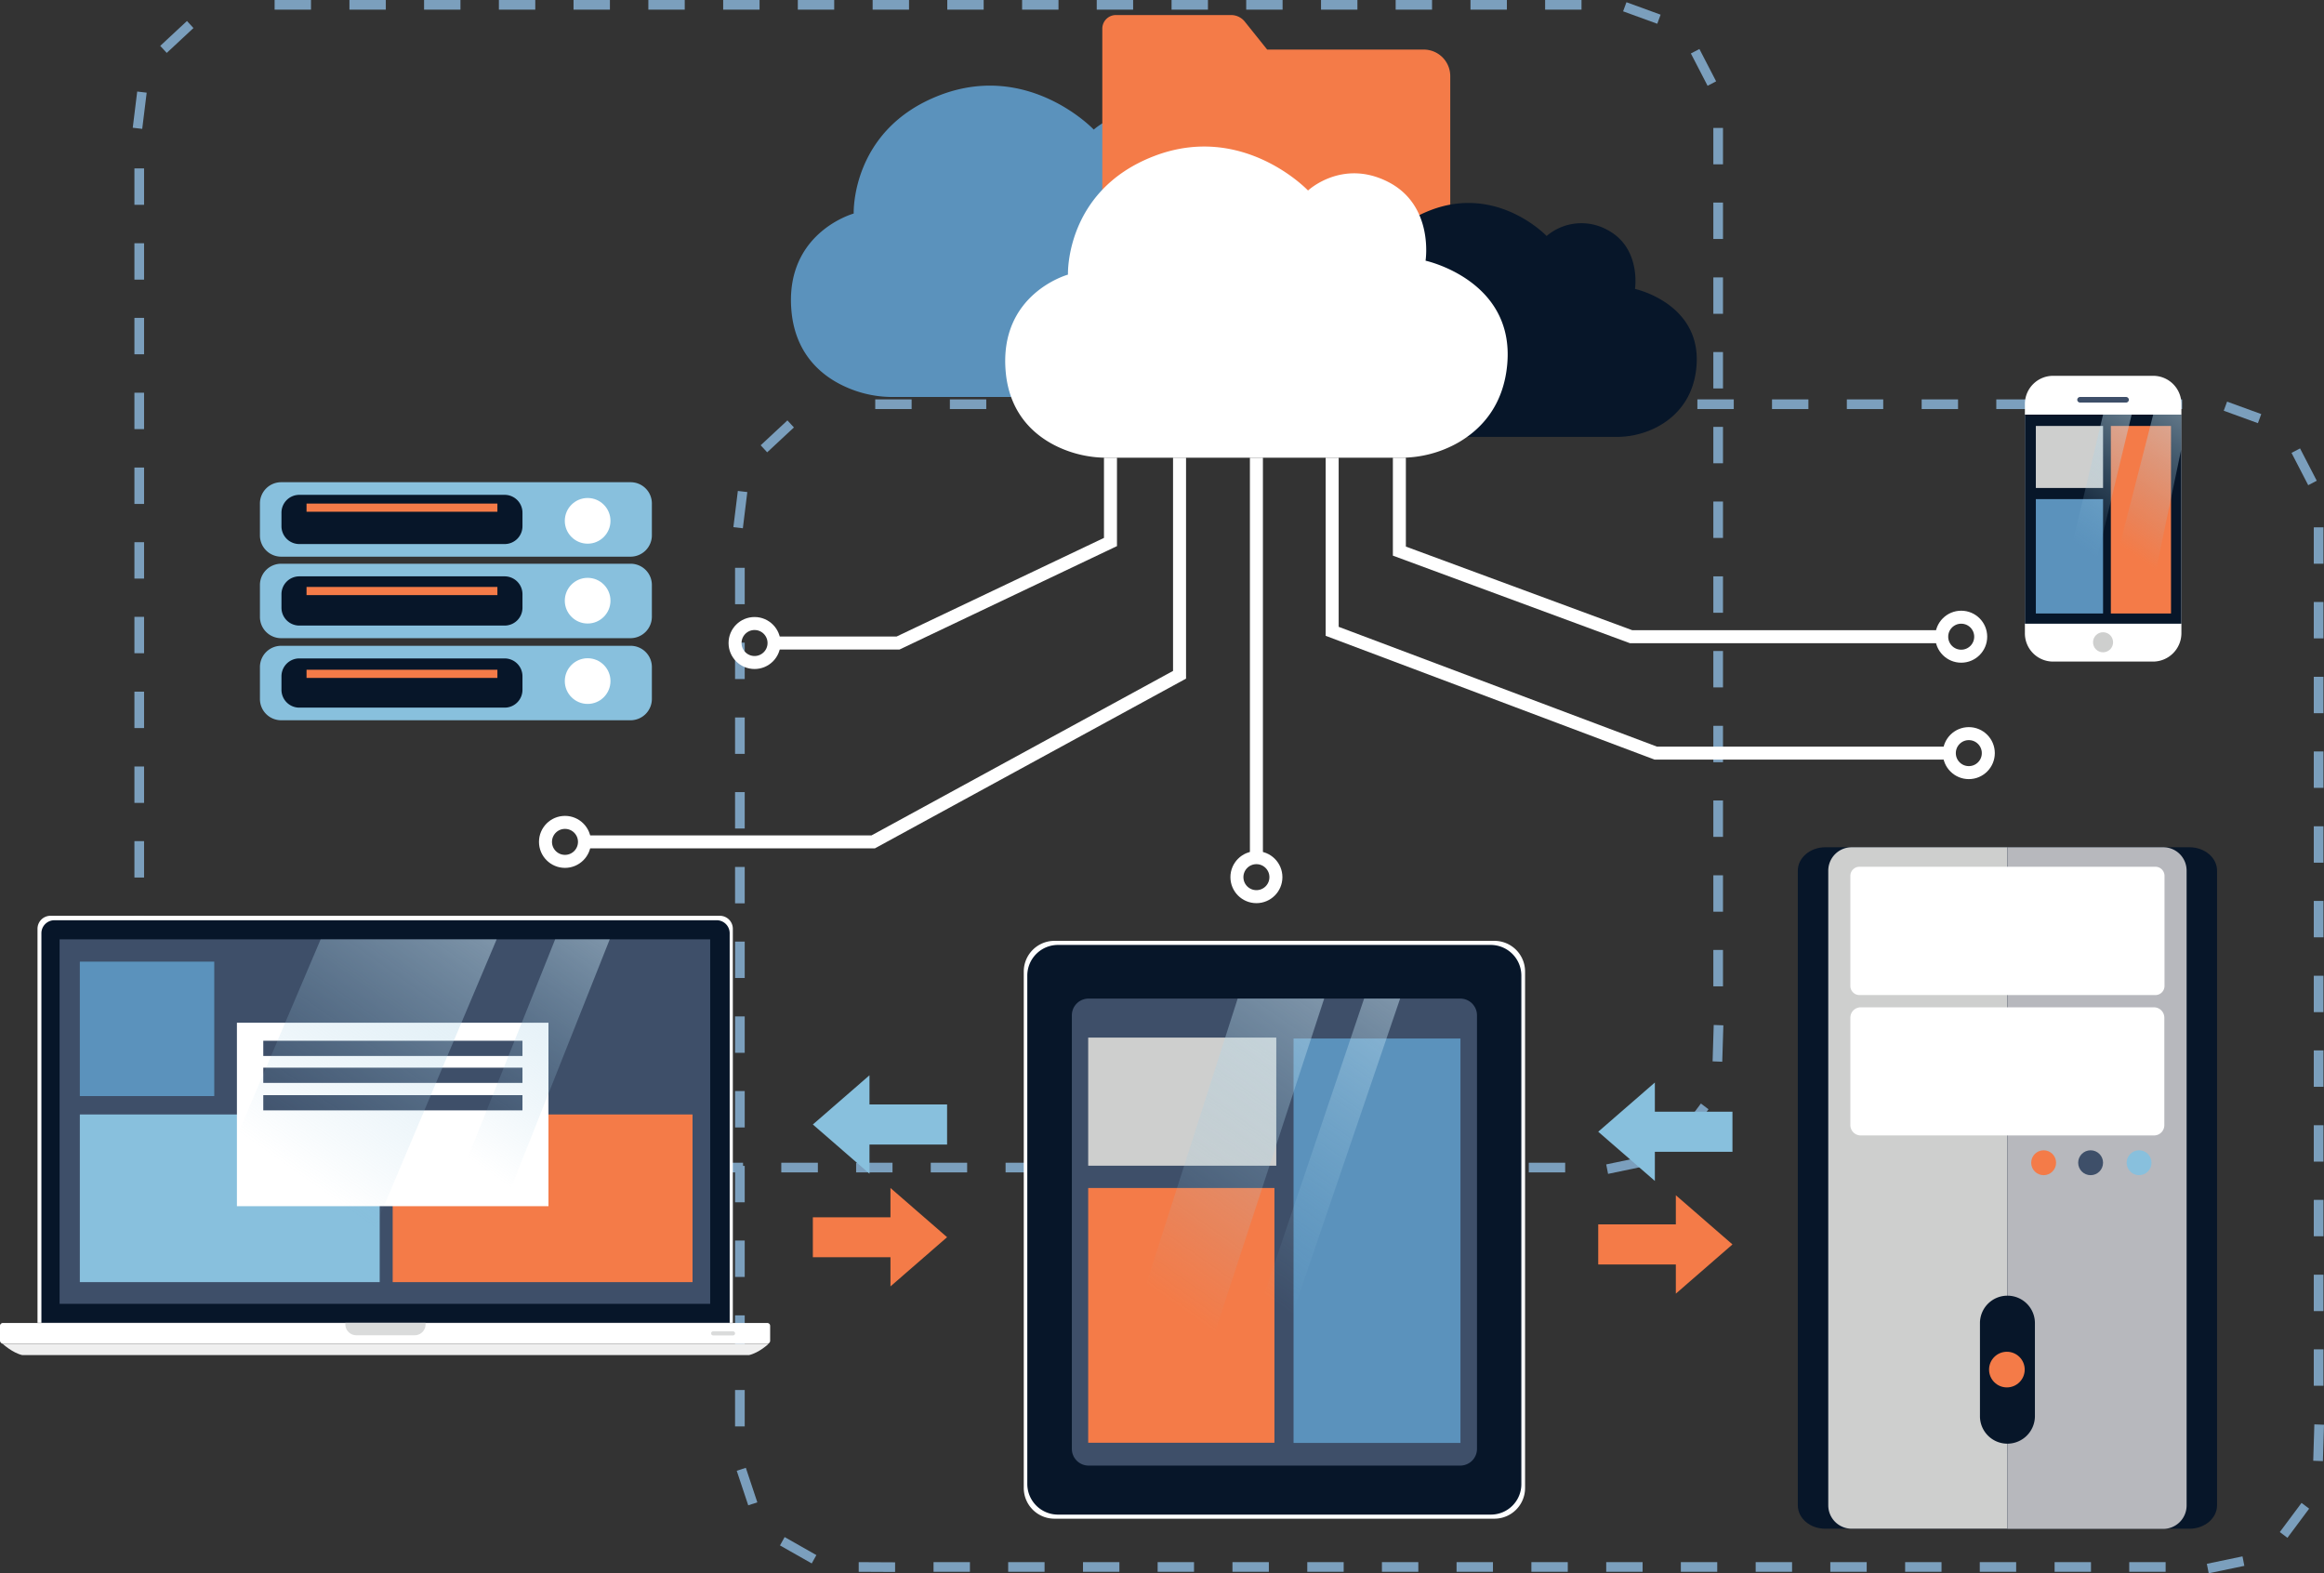
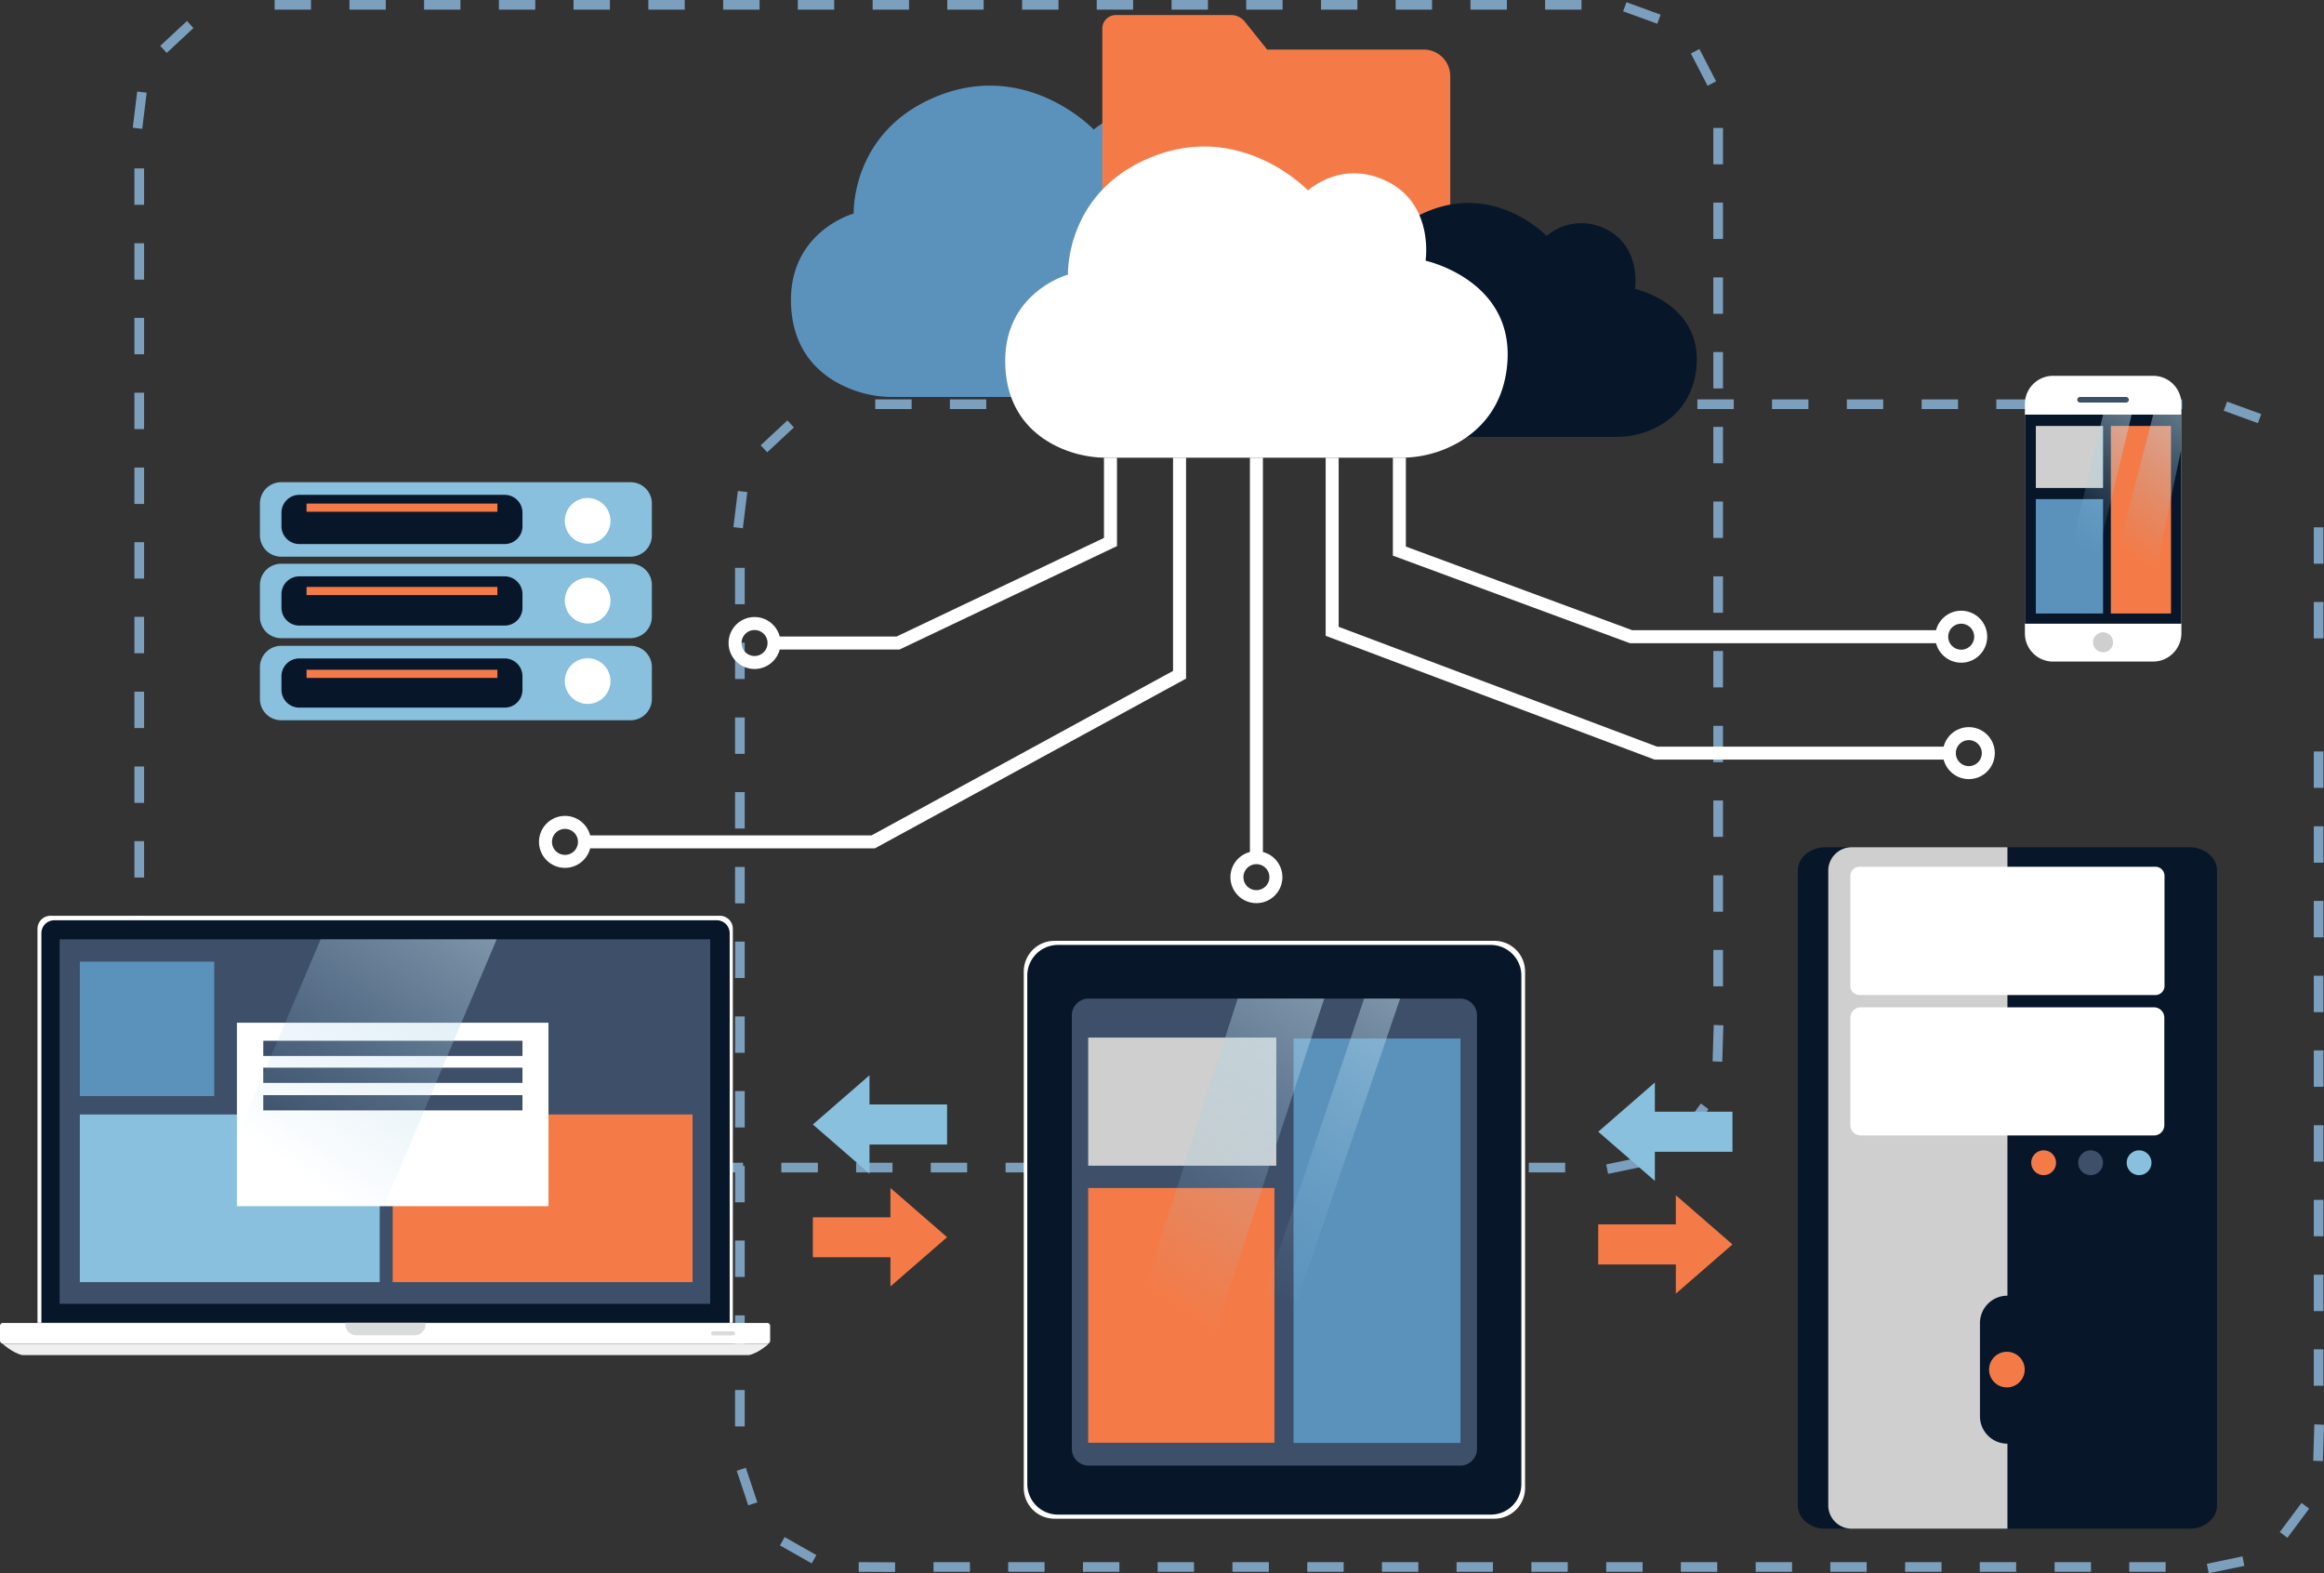
<svg xmlns="http://www.w3.org/2000/svg" xmlns:xlink="http://www.w3.org/1999/xlink" id="Layer_1" data-name="Layer 1" viewBox="0 0 1251.7 847.3">
  <rect x="0" y="0" width="1251.7" height="847.3" fill="#333333" stroke="none" />
  <defs>
    <style>.cls-1{fill:#7b9fbd;}.cls-2{fill:#5b92bc;}.cls-3{fill:#f47b48;}.cls-4{fill:#071629;}.cls-5{fill:#fff;}.cls-6{fill:#cecfce;}.cls-7{fill:#b7b8bd;}.cls-8{fill:#3e4f69;}.cls-9{fill:#88c0dd;}.cls-10{fill:#efefef;}.cls-11{fill:#dadbdb;}.cls-12{fill:url(#linear-gradient);}.cls-13{fill:url(#linear-gradient-2);}.cls-14{fill:url(#linear-gradient-3);}.cls-15{fill:url(#linear-gradient-4);}.cls-16{fill:url(#linear-gradient-5);}.cls-17{fill:url(#linear-gradient-6);}.cls-18{fill:none;stroke:#fff;stroke-miterlimit:10;stroke-width:7px;}</style>
    <linearGradient id="linear-gradient" x1="217.93" y1="272.63" x2="413.99" y2="551.01" gradientTransform="matrix(1, 0, 0, -1, -59.5, 903.6)" gradientUnits="userSpaceOnUse">
      <stop offset="0" stop-color="#88c0dd" stop-opacity="0" />
      <stop offset="1" stop-color="#fff" />
    </linearGradient>
    <linearGradient id="linear-gradient-2" x1="316.82" y1="276.31" x2="483.3" y2="512.69" xlink:href="#linear-gradient" />
    <linearGradient id="linear-gradient-3" x1="684.45" y1="206.26" x2="899.76" y2="511.96" xlink:href="#linear-gradient" />
    <linearGradient id="linear-gradient-4" x1="738.16" y1="207.62" x2="943.39" y2="499.02" xlink:href="#linear-gradient" />
    <linearGradient id="linear-gradient-5" x1="1176.86" y1="611.41" x2="1264.78" y2="736.23" xlink:href="#linear-gradient" />
    <linearGradient id="linear-gradient-6" x1="1205.27" y1="607.41" x2="1295.89" y2="736.08" xlink:href="#linear-gradient" />
  </defs>
  <title>content-stock3</title>
  <path class="cls-1" d="M227,76.4v5.2H207.4V76.4Z" transform="translate(-59.5 -76.4)" />
  <path class="cls-1" d="M267.3,76.4v5.2H247.7V76.4Z" transform="translate(-59.5 -76.4)" />
  <path class="cls-1" d="M307.5,76.4v5.2H287.9V76.4Z" transform="translate(-59.5 -76.4)" />
  <path class="cls-1" d="M347.8,76.4v5.2H328.2V76.4Z" transform="translate(-59.5 -76.4)" />
  <path class="cls-1" d="M388,76.4v5.2H368.4V76.4Z" transform="translate(-59.5 -76.4)" />
  <path class="cls-1" d="M428.3,76.4v5.2H408.7V76.4Z" transform="translate(-59.5 -76.4)" />
  <path class="cls-1" d="M468.6,76.4v5.2H449V76.4Z" transform="translate(-59.5 -76.4)" />
  <path class="cls-1" d="M508.8,76.4v5.2H489.2V76.4Z" transform="translate(-59.5 -76.4)" />
  <path class="cls-1" d="M549.1,76.4v5.2H529.5V76.4Z" transform="translate(-59.5 -76.4)" />
  <path class="cls-1" d="M589.3,76.4v5.2H569.7V76.4Z" transform="translate(-59.5 -76.4)" />
  <path class="cls-1" d="M629.6,76.4v5.2H610V76.4Z" transform="translate(-59.5 -76.4)" />
  <path class="cls-1" d="M669.8,76.4v5.2H650.2V76.4Z" transform="translate(-59.5 -76.4)" />
  <path class="cls-1" d="M710.1,76.4v5.2H690.5V76.4Z" transform="translate(-59.5 -76.4)" />
  <path class="cls-1" d="M750.3,76.4v5.2H730.7V76.4Z" transform="translate(-59.5 -76.4)" />
  <path class="cls-1" d="M790.6,76.4v5.2H771V76.4Z" transform="translate(-59.5 -76.4)" />
  <path class="cls-1" d="M830.8,76.4v5.2H811.2V76.4Z" transform="translate(-59.5 -76.4)" />
  <path class="cls-1" d="M871.1,76.4v5.2H851.5V76.4Z" transform="translate(-59.5 -76.4)" />
  <path class="cls-1" d="M911.3,76.4v5.2H891.7V76.4Z" transform="translate(-59.5 -76.4)" />
  <path class="cls-1" d="M953.9,84.3l-1.8,4.9-18.4-6.7,1.8-4.9Z" transform="translate(-59.5 -76.4)" />
  <path class="cls-1" d="M983.8,120.2l-4.6,2.4-9-17.4,4.6-2.4Z" transform="translate(-59.5 -76.4)" />
  <path class="cls-1" d="M987.5,164.9h-5.2V145.3h5.2Z" transform="translate(-59.5 -76.4)" />
  <path class="cls-1" d="M987.5,205.1h-5.2V185.5h5.2Z" transform="translate(-59.5 -76.4)" />
  <path class="cls-1" d="M987.5,245.4h-5.2V225.8h5.2Z" transform="translate(-59.5 -76.4)" />
  <path class="cls-1" d="M987.5,285.6h-5.2V266h5.2Z" transform="translate(-59.5 -76.4)" />
  <path class="cls-1" d="M987.5,325.9h-5.2V306.3h5.2Z" transform="translate(-59.5 -76.4)" />
  <path class="cls-1" d="M987.5,366.1h-5.2V346.5h5.2Z" transform="translate(-59.5 -76.4)" />
  <path class="cls-1" d="M987.5,406.4h-5.2V386.8h5.2Z" transform="translate(-59.5 -76.4)" />
  <path class="cls-1" d="M987.5,446.6h-5.2V427h5.2Z" transform="translate(-59.5 -76.4)" />
  <path class="cls-1" d="M987.5,486.9h-5.2V467.3h5.2Z" transform="translate(-59.5 -76.4)" />
  <path class="cls-1" d="M987.5,527.1h-5.2V507.5h5.2Z" transform="translate(-59.5 -76.4)" />
  <path class="cls-1" d="M987.5,567.4h-5.2V547.8h5.2Z" transform="translate(-59.5 -76.4)" />
  <path class="cls-1" d="M987.5,607.6h-5.2V588h5.2Z" transform="translate(-59.5 -76.4)" />
  <path class="cls-1" d="M987.1,648.2l-5.2-.2.6-19.6,5.2.2Z" transform="translate(-59.5 -76.4)" />
  <path class="cls-1" d="M968,689.5l-4.1-3.1,11.7-15.7,4.1,3.1Z" transform="translate(-59.5 -76.4)" />
  <path class="cls-1" d="M925.6,708.6l-1-5.1,19.2-4,1,5.1Z" transform="translate(-59.5 -76.4)" />
  <path class="cls-1" d="M882.9,707.8v-5.2h19.6v5.2Z" transform="translate(-59.5 -76.4)" />
  <path class="cls-1" d="M842.6,707.8v-5.2h19.6v5.2Z" transform="translate(-59.5 -76.4)" />
  <path class="cls-1" d="M802.4,707.8v-5.2H822v5.2Z" transform="translate(-59.5 -76.4)" />
  <path class="cls-1" d="M762.1,707.8v-5.2h19.6v5.2Z" transform="translate(-59.5 -76.4)" />
  <path class="cls-1" d="M721.9,707.8v-5.2h19.6v5.2Z" transform="translate(-59.5 -76.4)" />
  <path class="cls-1" d="M681.6,707.8v-5.2h19.6v5.2Z" transform="translate(-59.5 -76.4)" />
  <path class="cls-1" d="M641.3,707.8v-5.2H661v5.2Z" transform="translate(-59.5 -76.4)" />
  <path class="cls-1" d="M601.1,707.8v-5.2h19.6v5.2Z" transform="translate(-59.5 -76.4)" />
  <path class="cls-1" d="M560.8,707.8v-5.2h19.6v5.2Z" transform="translate(-59.5 -76.4)" />
  <path class="cls-1" d="M520.6,707.8v-5.2h19.6v5.2Z" transform="translate(-59.5 -76.4)" />
  <path class="cls-1" d="M480.3,707.8v-5.2H500v5.2Z" transform="translate(-59.5 -76.4)" />
  <path class="cls-1" d="M440.1,707.8v-5.2h19.6v5.2Z" transform="translate(-59.5 -76.4)" />
  <path class="cls-1" d="M399.8,707.8v-5.2h19.6v5.2Z" transform="translate(-59.5 -76.4)" />
  <path class="cls-1" d="M359.6,707.8v-5.2h19.6v5.2Z" transform="translate(-59.5 -76.4)" />
  <path class="cls-1" d="M319.3,707.8v-5.2h19.6v5.2Z" transform="translate(-59.5 -76.4)" />
  <path class="cls-1" d="M279.1,707.8v-5.2h19.6v5.2Z" transform="translate(-59.5 -76.4)" />
  <path class="cls-1" d="M238.8,707.8v-5.2h19.6v5.2Z" transform="translate(-59.5 -76.4)" />
  <path class="cls-1" d="M198.5,707.8v-5.2l19.6.1v5.2Z" transform="translate(-59.5 -76.4)" />
  <path class="cls-1" d="M156.2,693.6l2.5-4.5,17.1,9.7-2.5,4.5Z" transform="translate(-59.5 -76.4)" />
  <path class="cls-1" d="M132.8,653.4l4.9-1.6,6.2,18.6L139,672Z" transform="translate(-59.5 -76.4)" />
  <path class="cls-1" d="M131.9,609.9h5.2v19.6h-5.2Z" transform="translate(-59.5 -76.4)" />
  <path class="cls-1" d="M131.9,569.7h5.2v19.6h-5.2Z" transform="translate(-59.5 -76.4)" />
  <path class="cls-1" d="M131.9,529.4h5.2V549h-5.2Z" transform="translate(-59.5 -76.4)" />
  <path class="cls-1" d="M131.9,489.2h5.2v19.6h-5.2Z" transform="translate(-59.5 -76.4)" />
  <path class="cls-1" d="M131.9,448.9h5.2v19.6h-5.2Z" transform="translate(-59.5 -76.4)" />
  <path class="cls-1" d="M131.9,408.6h5.2v19.6h-5.2Z" transform="translate(-59.5 -76.4)" />
  <path class="cls-1" d="M131.9,368.4h5.2V388h-5.2Z" transform="translate(-59.5 -76.4)" />
  <path class="cls-1" d="M131.9,328.2h5.2v19.6h-5.2Z" transform="translate(-59.5 -76.4)" />
  <path class="cls-1" d="M131.9,287.9h5.2v19.6h-5.2Z" transform="translate(-59.5 -76.4)" />
  <path class="cls-1" d="M131.9,247.6h5.2v19.6h-5.2Z" transform="translate(-59.5 -76.4)" />
  <path class="cls-1" d="M131.9,207.4h5.2V227h-5.2Z" transform="translate(-59.5 -76.4)" />
  <path class="cls-1" d="M131.9,167.1h5.2v19.6h-5.2Z" transform="translate(-59.5 -76.4)" />
  <path class="cls-1" d="M133.4,125.7l5.1.6-2.4,19.5-5.1-.6Z" transform="translate(-59.5 -76.4)" />
  <path class="cls-1" d="M160.2,87.7l3.5,3.8-14.4,13.4-3.5-3.8Z" transform="translate(-59.5 -76.4)" />
  <path class="cls-1" d="M550.5,291.5v5.2H530.9v-5.2Z" transform="translate(-59.5 -76.4)" />
  <path class="cls-1" d="M590.7,291.5v5.2H571.1v-5.2Z" transform="translate(-59.5 -76.4)" />
  <path class="cls-1" d="M631,291.5v5.2H611.4v-5.2Z" transform="translate(-59.5 -76.4)" />
  <path class="cls-1" d="M671.3,291.5v5.2H651.7v-5.2Z" transform="translate(-59.5 -76.4)" />
  <path class="cls-1" d="M711.5,291.5v5.2H691.9v-5.2Z" transform="translate(-59.5 -76.4)" />
  <path class="cls-1" d="M751.8,291.5v5.2H732.2v-5.2Z" transform="translate(-59.5 -76.4)" />
  <path class="cls-1" d="M792,291.5v5.2H772.4v-5.2Z" transform="translate(-59.5 -76.4)" />
  <path class="cls-1" d="M832.3,291.5v5.2H812.7v-5.2Z" transform="translate(-59.5 -76.4)" />
  <path class="cls-1" d="M872.5,291.5v5.2H852.9v-5.2Z" transform="translate(-59.5 -76.4)" />
  <path class="cls-1" d="M912.8,291.5v5.2H893.2v-5.2Z" transform="translate(-59.5 -76.4)" />
  <path class="cls-1" d="M953,291.5v5.2H933.4v-5.2Z" transform="translate(-59.5 -76.4)" />
  <path class="cls-1" d="M993.3,291.5v5.2H973.7v-5.2Z" transform="translate(-59.5 -76.4)" />
  <path class="cls-1" d="M1033.5,291.5v5.2h-19.6v-5.2Z" transform="translate(-59.5 -76.4)" />
  <path class="cls-1" d="M1073.8,291.5v5.2h-19.6v-5.2Z" transform="translate(-59.5 -76.4)" />
  <path class="cls-1" d="M1114.1,291.5v5.2h-19.6v-5.2Z" transform="translate(-59.5 -76.4)" />
  <path class="cls-1" d="M1154.3,291.5v5.2h-19.6v-5.2Z" transform="translate(-59.5 -76.4)" />
  <path class="cls-1" d="M1194.6,291.5v5.2H1175v-5.2Z" transform="translate(-59.5 -76.4)" />
  <path class="cls-1" d="M1234.8,291.5v5.2h-19.6v-5.2Z" transform="translate(-59.5 -76.4)" />
  <path class="cls-1" d="M1277.4,299.4l-1.8,4.9-18.4-6.7,1.8-4.9Z" transform="translate(-59.5 -76.4)" />
-   <path class="cls-1" d="M1307.3,335.3l-4.6,2.4-9-17.4,4.6-2.4Z" transform="translate(-59.5 -76.4)" />
  <path class="cls-1" d="M1310.9,380h-5.2V360.4h5.2Z" transform="translate(-59.5 -76.4)" />
  <path class="cls-1" d="M1310.9,420.2h-5.2V400.6h5.2Z" transform="translate(-59.5 -76.4)" />
-   <path class="cls-1" d="M1310.9,460.5h-5.2V440.9h5.2Z" transform="translate(-59.5 -76.4)" />
  <path class="cls-1" d="M1310.9,500.7h-5.2V481.1h5.2Z" transform="translate(-59.5 -76.4)" />
  <path class="cls-1" d="M1310.9,541h-5.2V521.4h5.2Z" transform="translate(-59.5 -76.4)" />
  <path class="cls-1" d="M1310.9,581.2h-5.2V561.6h5.2Z" transform="translate(-59.5 -76.4)" />
  <path class="cls-1" d="M1310.9,621.5h-5.2V601.9h5.2Z" transform="translate(-59.5 -76.4)" />
  <path class="cls-1" d="M1310.9,661.7h-5.2V642.1h5.2Z" transform="translate(-59.5 -76.4)" />
  <path class="cls-1" d="M1310.9,702h-5.2V682.4h5.2Z" transform="translate(-59.5 -76.4)" />
  <path class="cls-1" d="M1310.9,742.2h-5.2V722.6h5.2Z" transform="translate(-59.5 -76.4)" />
  <path class="cls-1" d="M1310.9,782.5h-5.2V762.9h5.2Z" transform="translate(-59.5 -76.4)" />
  <path class="cls-1" d="M1310.9,822.7h-5.2V803.1h5.2Z" transform="translate(-59.5 -76.4)" />
  <path class="cls-1" d="M1310.6,863.3l-5.2-.2.6-19.6,5.2.2Z" transform="translate(-59.5 -76.4)" />
  <path class="cls-1" d="M1291.5,904.6l-4.1-3.1,11.7-15.7,4.1,3.1Z" transform="translate(-59.5 -76.4)" />
  <path class="cls-1" d="M1249.1,923.7l-1-5.1,19.2-4,1,5.1Z" transform="translate(-59.5 -76.4)" />
  <path class="cls-1" d="M1206.3,922.9v-5.2h19.6v5.2Z" transform="translate(-59.5 -76.4)" />
  <path class="cls-1" d="M1166.1,922.9v-5.2h19.6v5.2Z" transform="translate(-59.5 -76.4)" />
  <path class="cls-1" d="M1125.8,922.9v-5.2h19.6v5.2Z" transform="translate(-59.5 -76.4)" />
  <path class="cls-1" d="M1085.6,922.9v-5.2h19.6v5.2Z" transform="translate(-59.5 -76.4)" />
  <path class="cls-1" d="M1045.3,922.9v-5.2h19.6v5.2Z" transform="translate(-59.5 -76.4)" />
  <path class="cls-1" d="M1005.1,922.9v-5.2h19.6v5.2Z" transform="translate(-59.5 -76.4)" />
  <path class="cls-1" d="M964.8,922.9v-5.2h19.6v5.2Z" transform="translate(-59.5 -76.4)" />
  <path class="cls-1" d="M924.6,922.9v-5.2h19.6v5.2Z" transform="translate(-59.5 -76.4)" />
  <path class="cls-1" d="M884.3,922.9v-5.2h19.6v5.2Z" transform="translate(-59.5 -76.4)" />
  <path class="cls-1" d="M844,922.9v-5.2h19.6v5.2Z" transform="translate(-59.5 -76.4)" />
  <path class="cls-1" d="M803.8,922.9v-5.2h19.6v5.2Z" transform="translate(-59.5 -76.4)" />
  <path class="cls-1" d="M763.6,922.9v-5.2h19.6v5.2Z" transform="translate(-59.5 -76.4)" />
  <path class="cls-1" d="M723.3,922.9v-5.2h19.6v5.2Z" transform="translate(-59.5 -76.4)" />
  <path class="cls-1" d="M683,922.9v-5.2h19.6v5.2Z" transform="translate(-59.5 -76.4)" />
  <path class="cls-1" d="M642.8,922.9v-5.2h19.6v5.2Z" transform="translate(-59.5 -76.4)" />
  <path class="cls-1" d="M602.5,922.9v-5.2h19.6v5.2Z" transform="translate(-59.5 -76.4)" />
  <path class="cls-1" d="M562.3,922.9v-5.2h19.6v5.2Z" transform="translate(-59.5 -76.4)" />
  <path class="cls-1" d="M522,922.9v-5.2l19.6.1V923Z" transform="translate(-59.5 -76.4)" />
  <path class="cls-1" d="M479.6,908.7l2.5-4.5,17.1,9.7-2.5,4.5Z" transform="translate(-59.5 -76.4)" />
  <path class="cls-1" d="M456.3,868.5l4.9-1.6,6.2,18.6-4.9,1.6Z" transform="translate(-59.5 -76.4)" />
  <path class="cls-1" d="M455.4,825h5.2v19.6h-5.2Z" transform="translate(-59.5 -76.4)" />
  <path class="cls-1" d="M455.4,784.8h5.2v19.6h-5.2Z" transform="translate(-59.5 -76.4)" />
  <path class="cls-1" d="M455.4,744.5h5.2v19.6h-5.2Z" transform="translate(-59.5 -76.4)" />
  <path class="cls-1" d="M455.4,704.3h5.2v19.6h-5.2Z" transform="translate(-59.5 -76.4)" />
  <path class="cls-1" d="M455.4,664h5.2v19.6h-5.2Z" transform="translate(-59.5 -76.4)" />
  <path class="cls-1" d="M455.4,623.8h5.2v19.6h-5.2Z" transform="translate(-59.5 -76.4)" />
  <path class="cls-1" d="M455.4,583.5h5.2v19.6h-5.2Z" transform="translate(-59.5 -76.4)" />
  <path class="cls-1" d="M455.4,543.3h5.2v19.6h-5.2Z" transform="translate(-59.5 -76.4)" />
  <path class="cls-1" d="M455.4,503h5.2v19.6h-5.2Z" transform="translate(-59.5 -76.4)" />
  <path class="cls-1" d="M455.4,462.8h5.2v19.6h-5.2Z" transform="translate(-59.5 -76.4)" />
  <path class="cls-1" d="M455.4,422.5h5.2v19.6h-5.2Z" transform="translate(-59.5 -76.4)" />
  <path class="cls-1" d="M455.4,382.2h5.2v19.6h-5.2Z" transform="translate(-59.5 -76.4)" />
  <path class="cls-1" d="M456.9,340.8l5.1.6-2.4,19.5-5.1-.6Z" transform="translate(-59.5 -76.4)" />
  <path class="cls-1" d="M483.6,302.8l3.5,3.8L472.7,320l-3.5-3.8Z" transform="translate(-59.5 -76.4)" />
  <path class="cls-2" d="M540.6,290.2H698.5a62.19,62.19,0,0,0,31.2-8.2c11.9-6.9,24.3-19.5,26.3-42.2,4-45.3-44-55.7-44-55.7s4.7-29.7-20.1-42.4-43.3,4.5-43.3,4.5-35-37-83-18.5-46.3,63.7-46.3,63.7-37.5,10.3-33.5,52.8c2.2,23,16.2,34.6,28.6,40.3A61.26,61.26,0,0,0,540.6,290.2Z" transform="translate(-59.5 -76.4)" />
  <path class="cls-3" d="M826.4,103.1H742L729.9,88a9.49,9.49,0,0,0-7.3-3.5H660.5a7.34,7.34,0,0,0-7.3,7.3V211.9a14.19,14.19,0,0,0,14.2,14.2h159a14.19,14.19,0,0,0,14.2-14.2V117.4A14.28,14.28,0,0,0,826.4,103.1Z" transform="translate(-59.5 -76.4)" />
  <path class="cls-4" d="M811.1,311.7H929.9a47.08,47.08,0,0,0,23.5-6.1c9-5.2,18.3-14.7,19.8-31.7,3-34.1-33.1-41.9-33.1-41.9s3.5-22.3-15.1-31.9a28.9,28.9,0,0,0-32.5,3.4s-26.3-27.8-62.5-13.9-34.8,48-34.8,48S767,245.3,770,277.3c1.6,17.3,12.2,26,21.5,30.4A48.41,48.41,0,0,0,811.1,311.7Z" transform="translate(-59.5 -76.4)" />
  <path class="cls-5" d="M655.9,322.9H813.8a62.19,62.19,0,0,0,31.2-8.2c11.9-6.9,24.3-19.5,26.3-42.2,4-45.3-44-55.7-44-55.7s4.7-29.7-20.1-42.4S764,179,764,179s-35-37-83-18.5-46.3,63.8-46.3,63.8-37.5,10.3-33.5,52.7c2.2,23,16.2,34.6,28.6,40.3A61.89,61.89,0,0,0,655.9,322.9Z" transform="translate(-59.5 -76.4)" />
  <path class="cls-4" d="M1238.8,532.7H1042.6c-8.2,0-14.8,5.7-14.8,12.6V887.1c0,7,6.6,12.6,14.8,12.6h196.2c8.2,0,14.8-5.7,14.8-12.6V545.3C1253.6,538.3,1246.9,532.7,1238.8,532.7Z" transform="translate(-59.5 -76.4)" />
  <path class="cls-6" d="M1056.8,532.7a12.61,12.61,0,0,0-12.6,12.6V887.1a12.61,12.61,0,0,0,12.6,12.6h83.9v-367Z" transform="translate(-59.5 -76.4)" />
-   <path class="cls-7" d="M1224.6,532.7h-83.9V899.8h83.9a12.61,12.61,0,0,0,12.6-12.6V545.3A12.55,12.55,0,0,0,1224.6,532.7Z" transform="translate(-59.5 -76.4)" />
  <path class="cls-5" d="M1220.4,612.3H1061a4.91,4.91,0,0,1-4.9-4.9V548.1a4.91,4.91,0,0,1,4.9-4.9h159.4a4.91,4.91,0,0,1,4.9,4.9v59.3A4.91,4.91,0,0,1,1220.4,612.3Z" transform="translate(-59.5 -76.4)" />
  <path class="cls-5" d="M1219.6,687.9H1061.7a5.59,5.59,0,0,1-5.6-5.6V624.5a5.59,5.59,0,0,1,5.6-5.6h157.9a5.59,5.59,0,0,1,5.6,5.6v57.8A5.53,5.53,0,0,1,1219.6,687.9Z" transform="translate(-59.5 -76.4)" />
  <circle class="cls-3" cx="1100.7" cy="626.2" r="6.7" />
  <circle class="cls-8" cx="1126" cy="626.2" r="6.7" />
  <circle class="cls-9" cx="1152.1" cy="626.2" r="6.7" />
  <path class="cls-4" d="M1140.7,853.9h0a14.77,14.77,0,0,1-14.8-14.8V789a14.77,14.77,0,0,1,14.8-14.8h0a14.77,14.77,0,0,1,14.8,14.8v50A14.85,14.85,0,0,1,1140.7,853.9Z" transform="translate(-59.5 -76.4)" />
  <circle class="cls-3" cx="1080.9" cy="737.6" r="9.6" />
  <polygon class="cls-3" points="510.1 666.3 479.6 639.8 479.6 655.6 437.8 655.6 437.8 677.1 479.6 677.1 479.6 692.8 510.1 666.3" />
  <polygon class="cls-9" points="437.8 605.6 468.3 579.1 468.3 594.8 510.1 594.8 510.1 616.4 468.3 616.4 468.3 632.1 437.8 605.6" />
  <polygon class="cls-3" points="933.1 670.2 902.6 643.7 902.6 659.4 860.8 659.4 860.8 681 902.6 681 902.6 696.7 933.1 670.2" />
  <polygon class="cls-9" points="860.8 609.5 891.3 583 891.3 598.7 933.1 598.7 933.1 620.3 891.3 620.3 891.3 636 860.8 609.5" />
  <path class="cls-9" d="M399.1,376.2H211a11.44,11.44,0,0,1-11.5-11.5V347.6A11.44,11.44,0,0,1,211,336.1H399.1a11.44,11.44,0,0,1,11.5,11.5v17.1A11.5,11.5,0,0,1,399.1,376.2Z" transform="translate(-59.5 -76.4)" />
  <path class="cls-4" d="M331.4,369.4H220.7a9.6,9.6,0,0,1-9.6-9.6v-7.3a9.6,9.6,0,0,1,9.6-9.6H331.3a9.6,9.6,0,0,1,9.6,9.6v7.3A9.58,9.58,0,0,1,331.4,369.4Z" transform="translate(-59.5 -76.4)" />
  <circle class="cls-5" cx="316.5" cy="280.5" r="12.3" />
  <path class="cls-9" d="M399.1,420.1H211a11.44,11.44,0,0,1-11.5-11.5V391.5A11.44,11.44,0,0,1,211,380H399.1a11.44,11.44,0,0,1,11.5,11.5v17.1A11.57,11.57,0,0,1,399.1,420.1Z" transform="translate(-59.5 -76.4)" />
  <path class="cls-4" d="M331.4,413.3H220.7a9.6,9.6,0,0,1-9.6-9.6v-7.3a9.6,9.6,0,0,1,9.6-9.6H331.3a9.6,9.6,0,0,1,9.6,9.6v7.3A9.58,9.58,0,0,1,331.4,413.3Z" transform="translate(-59.5 -76.4)" />
  <circle class="cls-5" cx="316.5" cy="323.5" r="12.3" />
  <path class="cls-9" d="M399.1,464.3H211a11.44,11.44,0,0,1-11.5-11.5V435.7A11.44,11.44,0,0,1,211,424.2H399.1a11.44,11.44,0,0,1,11.5,11.5v17.1A11.5,11.5,0,0,1,399.1,464.3Z" transform="translate(-59.5 -76.4)" />
  <path class="cls-4" d="M331.4,457.5H220.7a9.6,9.6,0,0,1-9.6-9.6v-7.3a9.6,9.6,0,0,1,9.6-9.6H331.3a9.6,9.6,0,0,1,9.6,9.6v7.3A9.58,9.58,0,0,1,331.4,457.5Z" transform="translate(-59.5 -76.4)" />
  <circle class="cls-5" cx="316.5" cy="366.8" r="12.3" />
  <rect class="cls-3" x="165.1" y="271.2" width="102.8" height="4.4" />
  <rect class="cls-3" x="165.1" y="316.1" width="102.8" height="4.4" />
  <rect class="cls-3" x="165.1" y="360.7" width="102.8" height="4.4" />
  <path class="cls-5" d="M454.2,788.8H79.7V576.6a7,7,0,0,1,7-7H447.2a7,7,0,0,1,7,7Z" transform="translate(-59.5 -76.4)" />
  <path class="cls-4" d="M452.5,788.8H81.8V579a7,7,0,0,1,7-7H445.5a7,7,0,0,1,7,7Z" transform="translate(-59.5 -76.4)" />
  <path class="cls-8" d="M442,778.6H91.6V582.4a.1.1,0,0,1,.1-.1H441.9a.1.1,0,0,1,.1.1V778.6Z" transform="translate(-59.5 -76.4)" />
  <path class="cls-5" d="M472.6,800.1H61.3a1.79,1.79,0,0,1-1.8-1.8v-7.9a1.54,1.54,0,0,1,1.5-1.5H472.8a1.54,1.54,0,0,1,1.5,1.5v7.9A1.65,1.65,0,0,1,472.6,800.1Z" transform="translate(-59.5 -76.4)" />
  <path class="cls-10" d="M267.2,800.1H60.9s5.3,4.9,10.6,6.1H462.9c5.4-1.2,10.6-6.1,10.6-6.1Z" transform="translate(-59.5 -76.4)" />
  <path class="cls-11" d="M282.9,795.5H251.4a5.91,5.91,0,0,1-5.9-5.9v-.8h43.2v.8A5.83,5.83,0,0,1,282.9,795.5Z" transform="translate(-59.5 -76.4)" />
  <path class="cls-11" d="M454.3,795.6H443.6a1.11,1.11,0,0,1-1.1-1.1h0a1.11,1.11,0,0,1,1.1-1.1h10.7a1.11,1.11,0,0,1,1.1,1.1h0A1.11,1.11,0,0,1,454.3,795.6Z" transform="translate(-59.5 -76.4)" />
  <rect class="cls-2" x="43" y="517.9" width="72.4" height="72.4" />
  <rect class="cls-9" x="43" y="600.2" width="161.5" height="90.3" />
  <rect class="cls-3" x="211.5" y="600.2" width="161.5" height="90.3" />
  <rect class="cls-5" x="127.6" y="550.8" width="167.8" height="98.8" />
  <rect class="cls-8" x="141.8" y="560.5" width="139.6" height="8.2" />
  <rect class="cls-8" x="141.8" y="575" width="139.6" height="8.2" />
  <rect class="cls-8" x="141.8" y="589.8" width="139.6" height="8.2" />
  <polygon class="cls-12" points="172.7 505.9 92.9 693.5 188.2 693.5 267.5 505.9 172.7 505.9" />
-   <polygon class="cls-13" points="299 505.9 223.1 695.5 253.1 695.5 328.4 505.9 299 505.9" />
  <path class="cls-5" d="M864.4,894.3h-237a16.52,16.52,0,0,1-16.5-16.5V599.6a16.52,16.52,0,0,1,16.5-16.5h237a16.52,16.52,0,0,1,16.5,16.5V877.8A16.52,16.52,0,0,1,864.4,894.3Z" transform="translate(-59.5 -76.4)" />
  <path class="cls-4" d="M862.4,892.1H629.3a16.52,16.52,0,0,1-16.5-16.5V601.8a16.52,16.52,0,0,1,16.5-16.5H862.4a16.52,16.52,0,0,1,16.5,16.5V875.5A16.41,16.41,0,0,1,862.4,892.1Z" transform="translate(-59.5 -76.4)" />
  <path class="cls-8" d="M846,865.7H645.8a9,9,0,0,1-9-9V623.2a9,9,0,0,1,9-9H846a9,9,0,0,1,9,9V856.7A9,9,0,0,1,846,865.7Z" transform="translate(-59.5 -76.4)" />
  <rect class="cls-6" x="586.1" y="558.8" width="101.3" height="69" />
  <rect class="cls-3" x="586.1" y="639.8" width="100.3" height="137.2" />
  <rect class="cls-2" x="696.7" y="559.3" width="89.9" height="217.8" />
  <polygon class="cls-14" points="666.6 537.8 586.1 789.3 630.9 789.3 713.2 537.8 666.6 537.8" />
  <polygon class="cls-15" points="734.7 537.8 649.7 789.3 668.3 789.3 754.1 537.8 734.7 537.8" />
  <path class="cls-5" d="M1219.2,432.7h-53.9a15.19,15.19,0,0,1-15.2-15.2V294a15.19,15.19,0,0,1,15.2-15.2h53.9a15.19,15.19,0,0,1,15.2,15.2V417.5A15.32,15.32,0,0,1,1219.2,432.7Z" transform="translate(-59.5 -76.4)" />
  <rect class="cls-4" x="1090.6" y="223.3" width="84.3" height="112.6" />
  <path class="cls-8" d="M1204.6,293.2h-24.8a1.54,1.54,0,0,1-1.5-1.5h0a1.54,1.54,0,0,1,1.5-1.5h24.8a1.54,1.54,0,0,1,1.5,1.5h0A1.54,1.54,0,0,1,1204.6,293.2Z" transform="translate(-59.5 -76.4)" />
  <circle class="cls-6" cx="1132.7" cy="345.9" r="5.4" />
  <rect class="cls-6" x="1096.5" y="229.4" width="36.2" height="33.4" />
  <rect class="cls-2" x="1096.5" y="268.8" width="36.2" height="61.6" />
  <rect class="cls-3" x="1136.9" y="229.4" width="32.4" height="101" />
  <polygon class="cls-16" points="1132.7 223.3 1106.6 333.3 1121.6 333.3 1148.1 223.3 1132.7 223.3" />
  <polygon class="cls-17" points="1159.7 223.3 1130.9 335.9 1155.2 335.9 1174.8 242 1174.8 223.3 1159.7 223.3" />
  <polyline class="cls-18" points="635.3 246.5 635.3 363.4 470.3 453.4 312.5 453.4" />
  <polyline class="cls-18" points="717.5 246.5 717.5 340 891.8 405.6 1052 405.6" />
  <line class="cls-18" x1="676.7" y1="246.5" x2="676.7" y2="463.9" />
  <polyline class="cls-18" points="598.1 246.5 598.1 291.9 483.7 346.3 415 346.3" />
  <polyline class="cls-18" points="753.7 246.5 753.7 296.8 878.5 342.9 1047.8 342.9" />
  <circle class="cls-18" cx="304.3" cy="453.4" r="10.5" />
  <circle class="cls-18" cx="406.4" cy="346.3" r="10.5" />
  <circle class="cls-18" cx="676.7" cy="472.4" r="10.5" />
  <circle class="cls-18" cx="1060.4" cy="405.6" r="10.5" />
  <circle class="cls-18" cx="1056.3" cy="342.9" r="10.5" />
</svg>